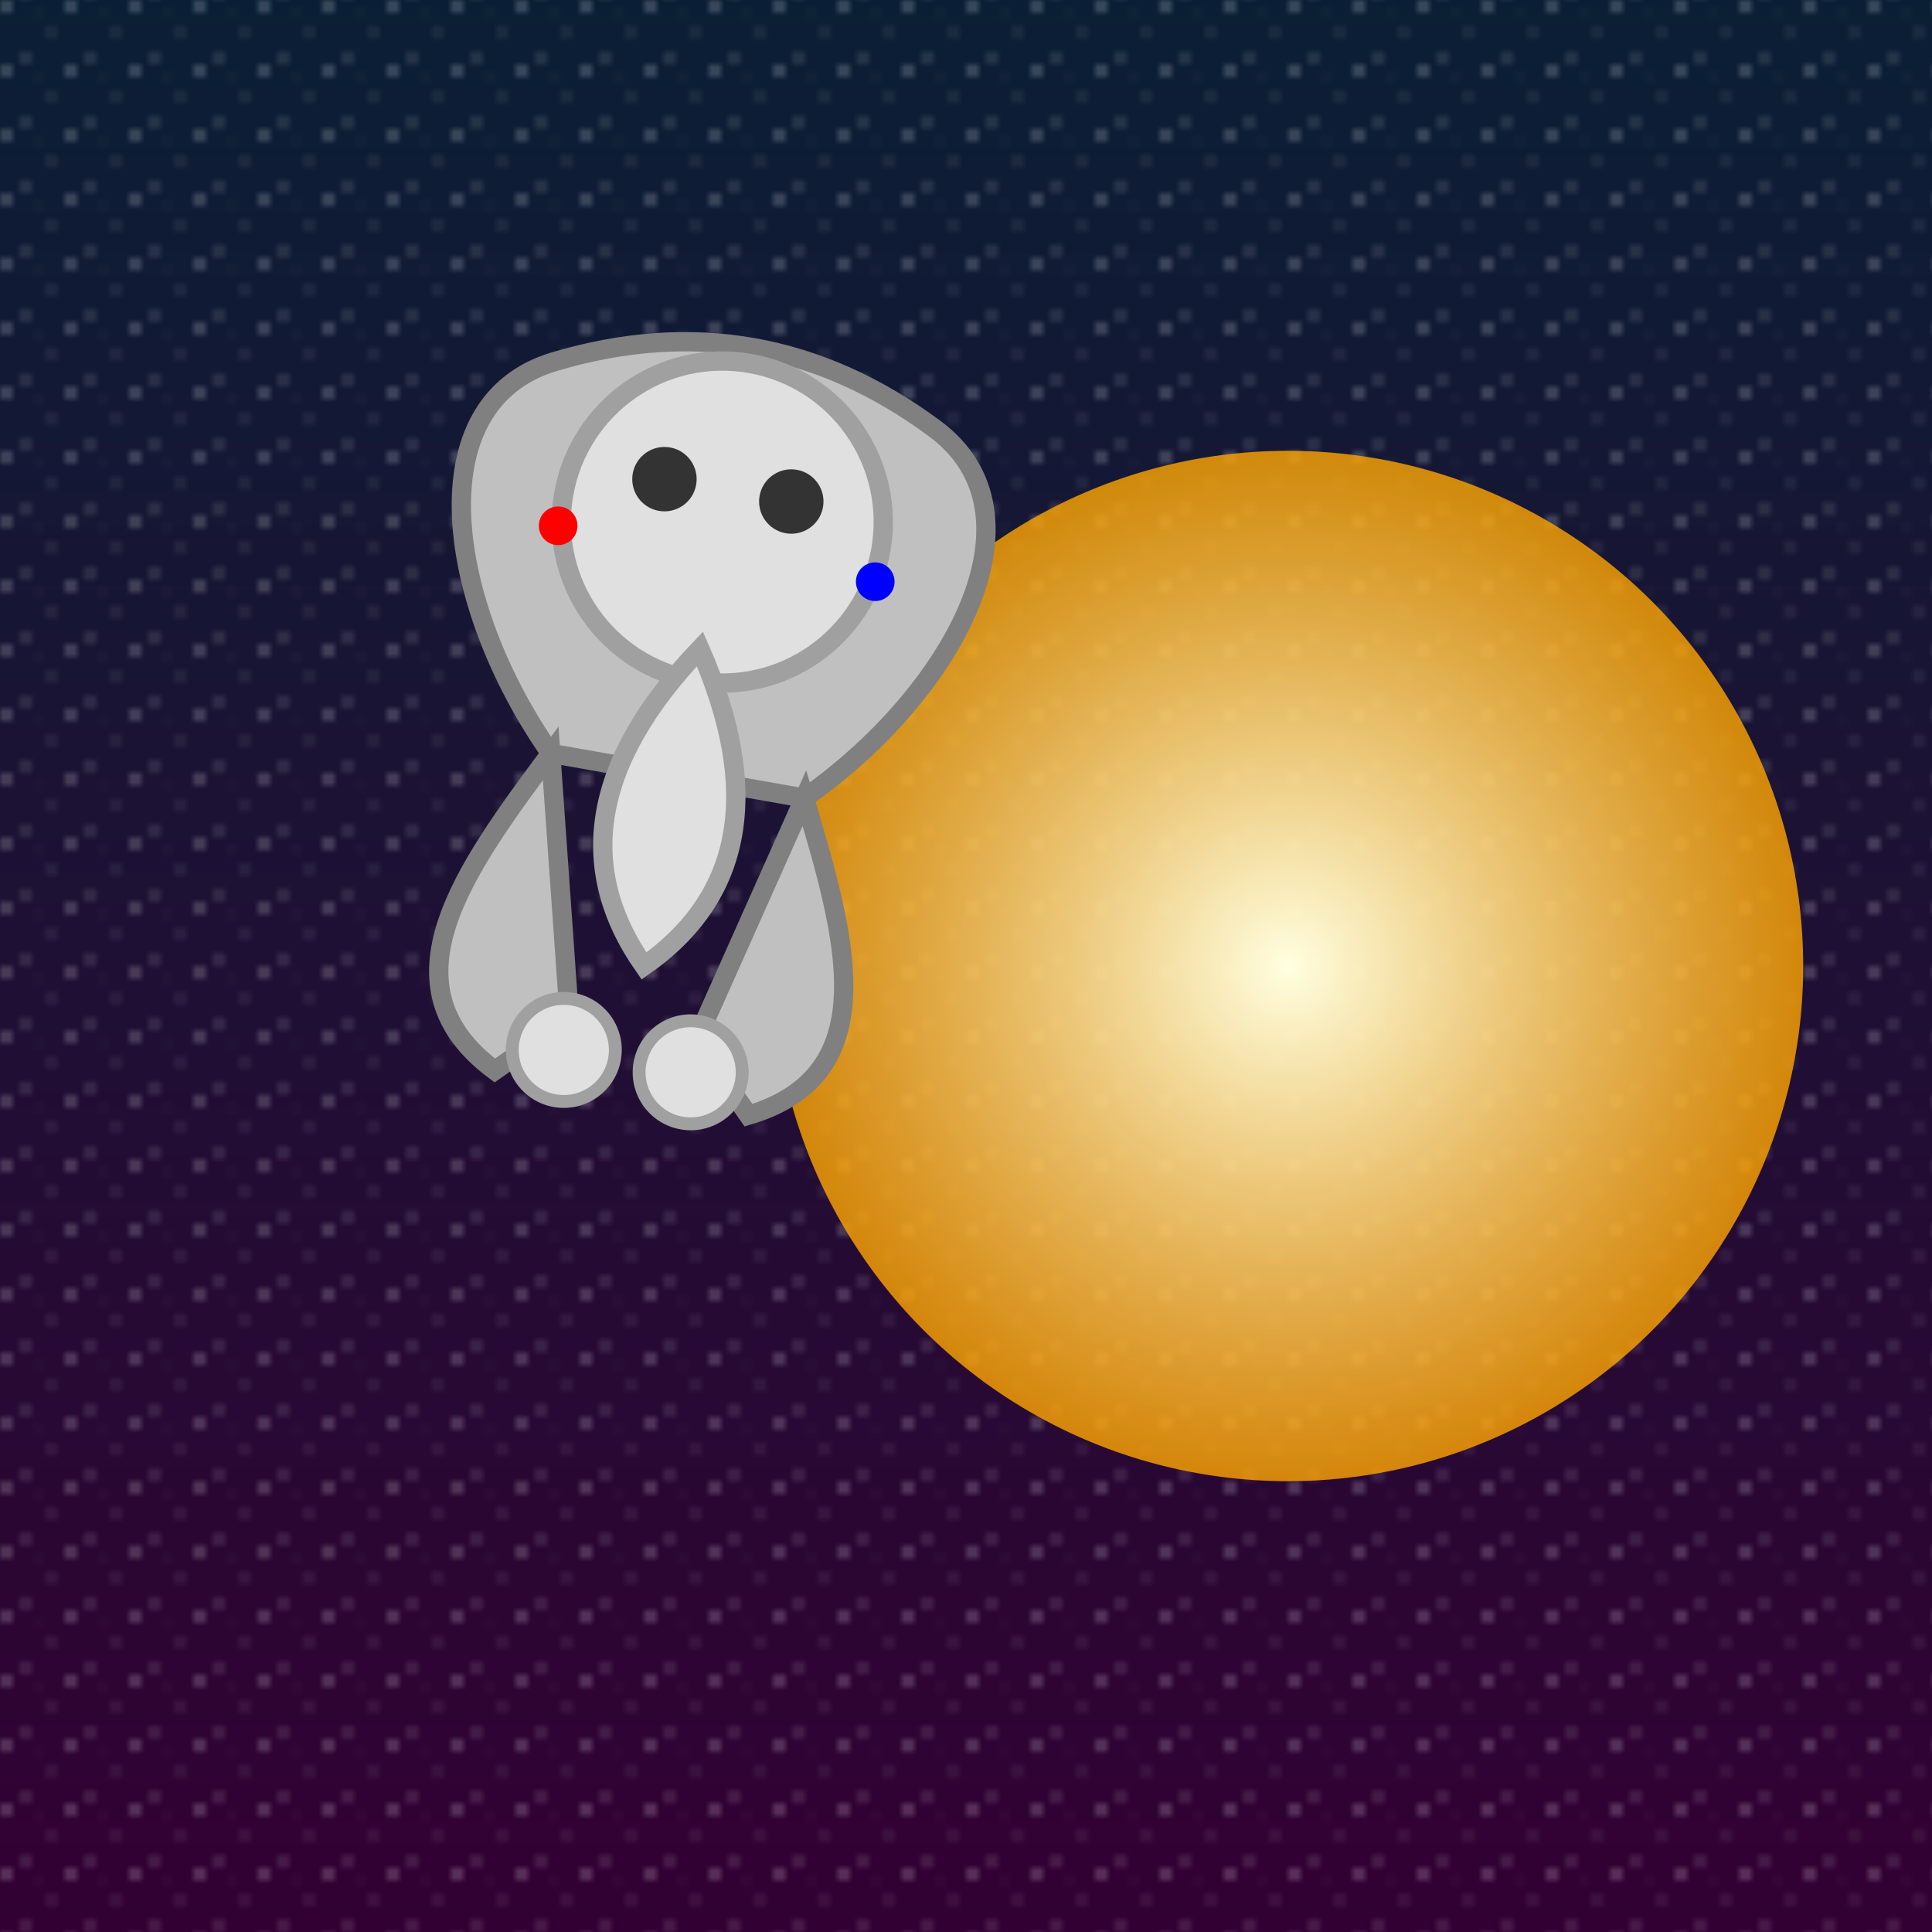
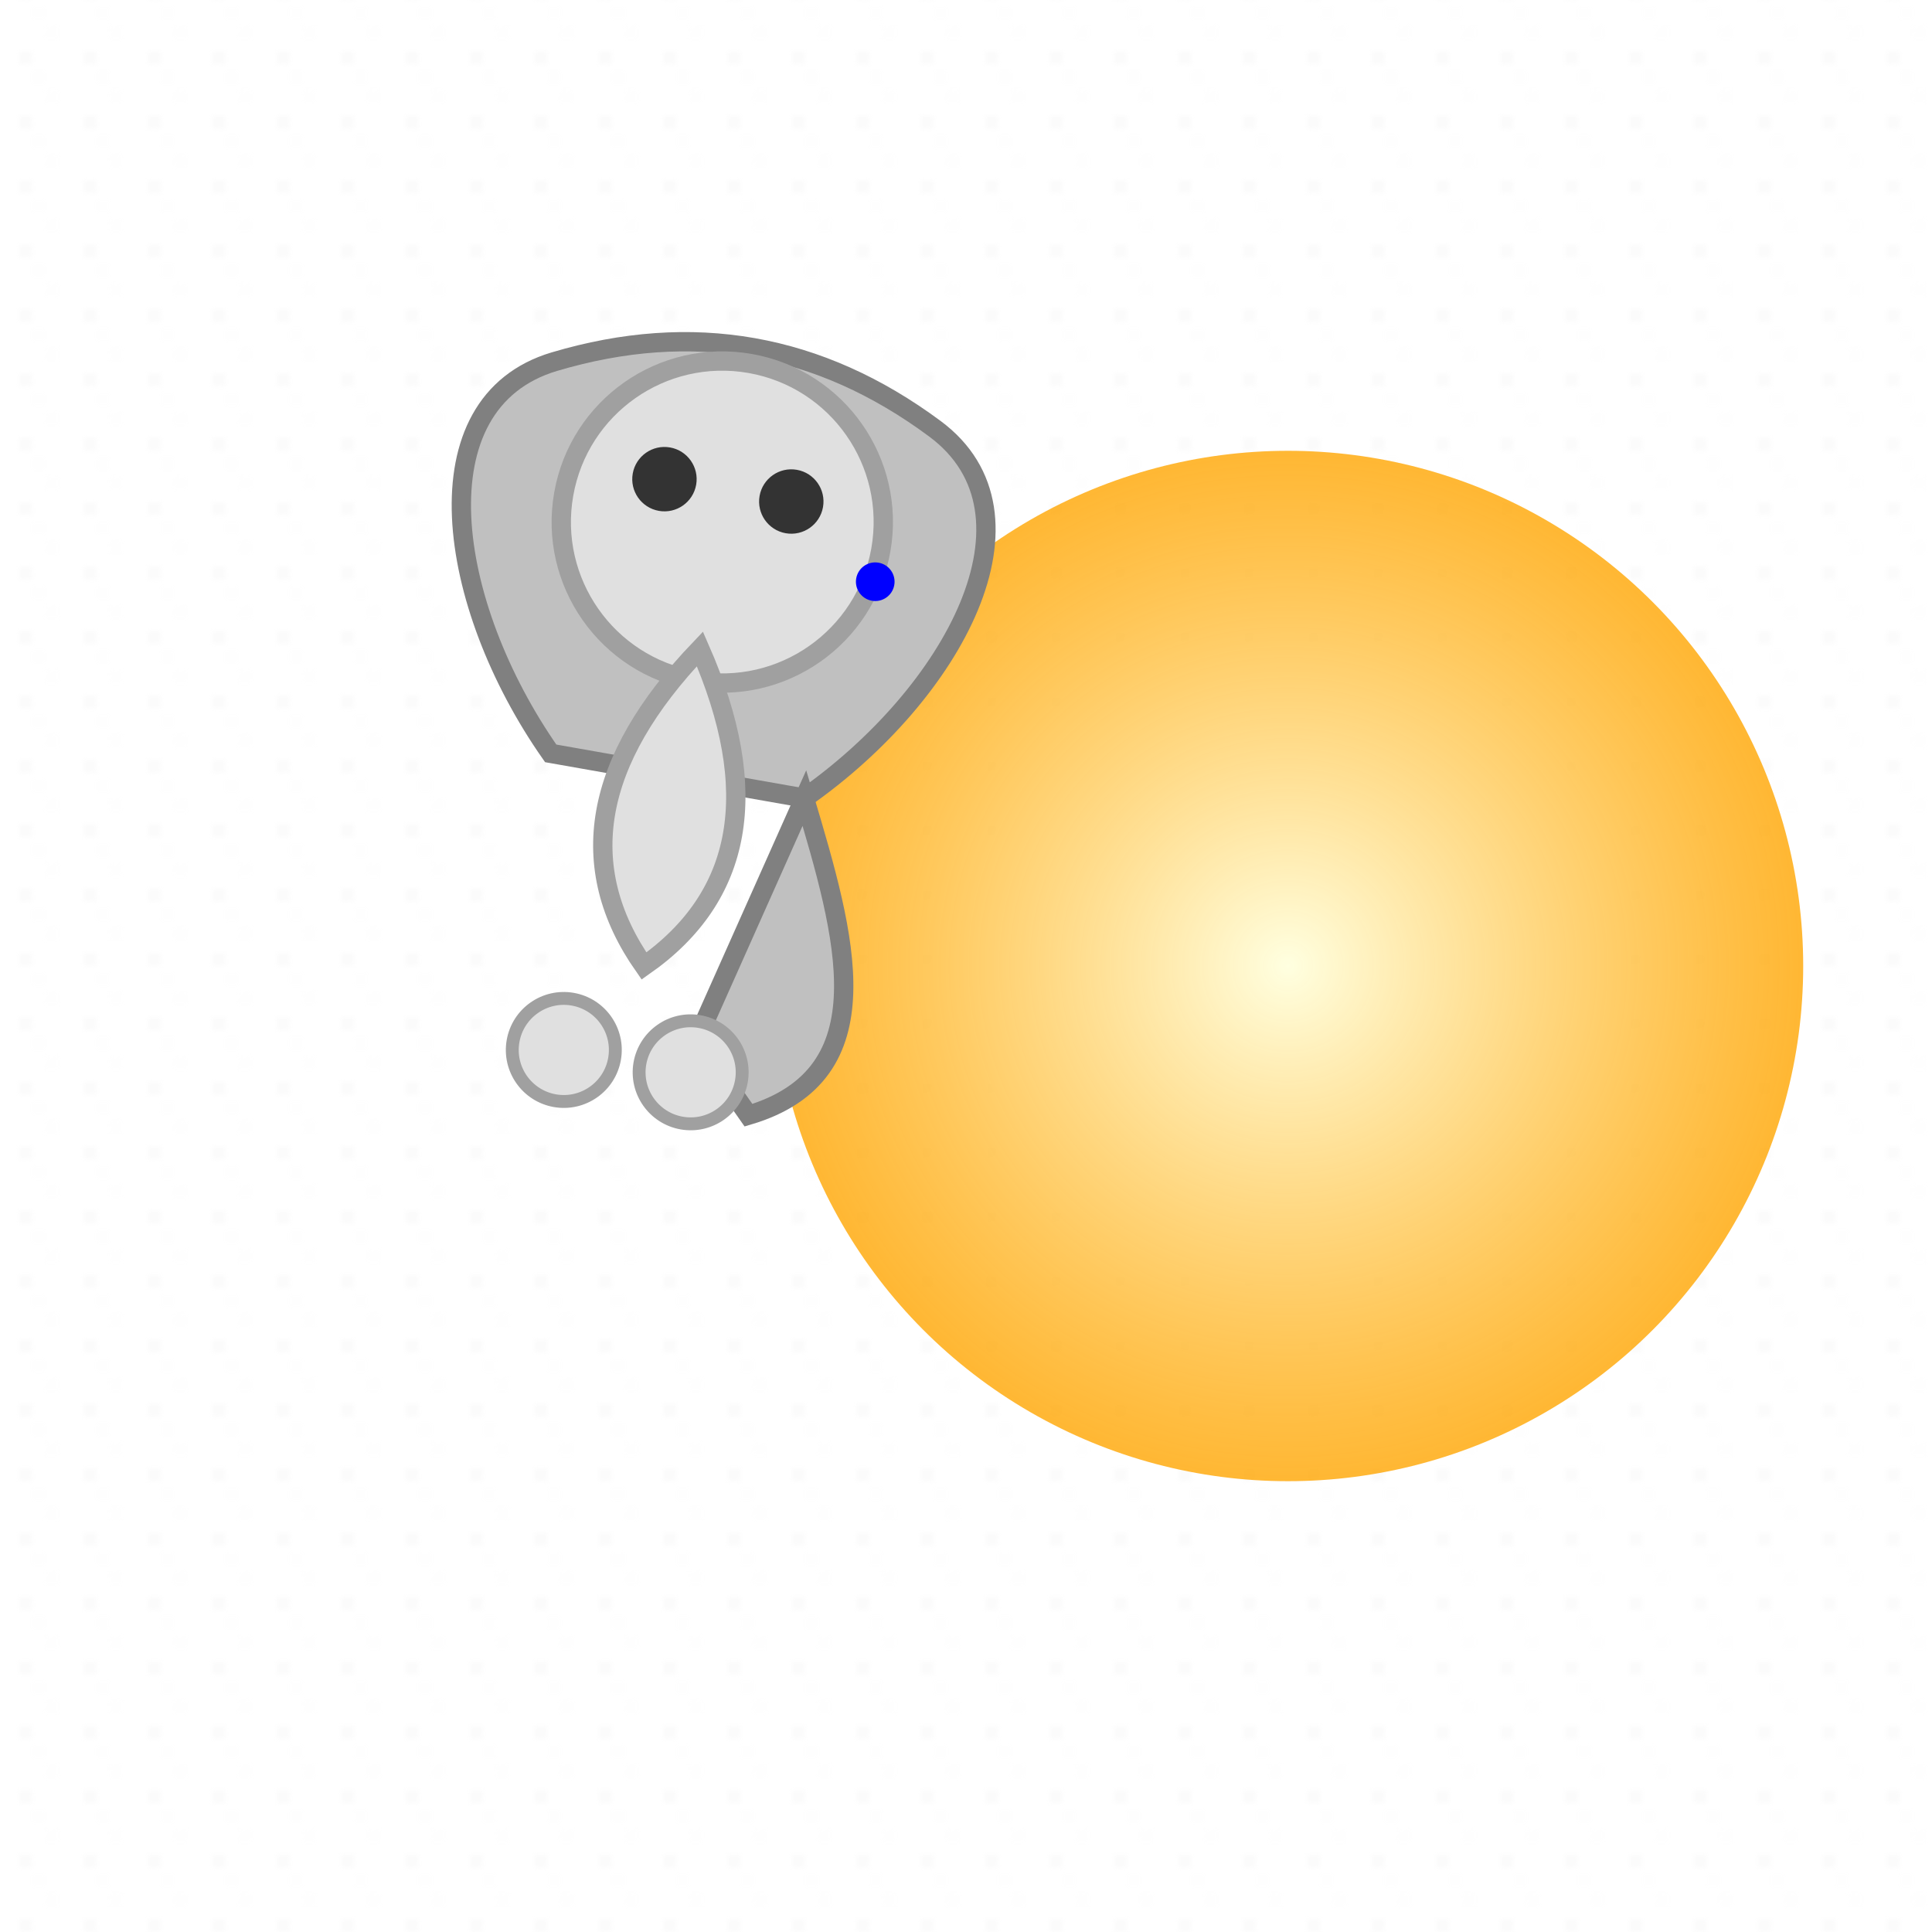
<svg xmlns="http://www.w3.org/2000/svg" viewBox="0 0 300 300">
  <defs>
    <radialGradient id="moonGradient" cx="50%" cy="50%" r="50%" fx="50%" fy="50%">
      <stop offset="0%" style="stop-color:#FFFFE0;stop-opacity:1" />
      <stop offset="100%" style="stop-color:#FFA500;stop-opacity:0.8" />
    </radialGradient>
    <linearGradient id="spaceGradient" x1="0%" y1="0%" x2="0%" y2="100%">
      <stop offset="0%" style="stop-color:#0A1F35;stop-opacity:1" />
      <stop offset="100%" style="stop-color:#330033;stop-opacity:1" />
    </linearGradient>
    <pattern id="stars" x="0" y="0" width="10" height="10" patternUnits="userSpaceOnUse">
      <circle cx="1" cy="1" r="0.5" fill="#FFFFFF" />
      <circle cx="8" cy="5" r="0.3" fill="#EEEEEE" />
      <circle cx="4" cy="9" r="0.4" fill="#DDDDDD" />
      <circle cx="6" cy="2" r="0.2" fill="#CCCCCC" />
    </pattern>
  </defs>
-   <rect width="100%" height="100%" fill="url(#spaceGradient)" />
  <rect width="100%" height="100%" fill="url(#stars)" />
  <circle cx="200" cy="150" r="80" fill="url(#moonGradient)" filter="url(#glow)" />
  <filter id="glow" x="-50%" y="-50%" width="200%" height="200%">
    <feGaussianBlur in="SourceGraphic" stdDeviation="10" result="blur" />
    <feMerge>
      <feMergeNode in="blur" />
      <feMergeNode in="SourceGraphic" />
    </feMerge>
  </filter>
  <g id="owl" transform="translate(100, 150) rotate(10)">
    <path d="M -20 -30 C -40 -50 -50 -80 -30 -90 C -10 -100 10 -100 30 -90 C 50 -80 40 -50 20 -30 Z" fill="#C0C0C0" stroke="#808080" stroke-width="3" />
    <circle cx="0" cy="-70" r="25" fill="#E0E0E0" stroke="#A0A0A0" stroke-width="3" />
    <circle cx="-10" cy="-75" r="5" fill="#333333" />
    <circle cx="10" cy="-75" r="5" fill="#333333" />
    <path d="M -5 -60 C 0 -55 5 -60" stroke="#333333" stroke-width="2" fill="none" />
    <path d="M 0 -50 Q 20 -20 0 0 Q -20 -20 0 -50 Z" fill="#E0E0E0" stroke="#A0A0A0" stroke-width="3" />
-     <path d="M -20 -30 C -30 -10 -40 10 -20 20 L -10 10 L -20 -30 Z" fill="#C0C0C0" stroke="#808080" stroke-width="3" />
    <path d="M 20 -30 C 30 -10 40 10 20 20 L 10 10 L 20 -30 Z" fill="#C0C0C0" stroke="#808080" stroke-width="3" />
    <circle cx="-10" cy="15" r="8" fill="#E0E0E0" stroke="#A0A0A0" stroke-width="2" />
    <circle cx="10" cy="15" r="8" fill="#E0E0E0" stroke="#A0A0A0" stroke-width="2" />
-     <circle cx="-25" cy="-65" r="3" fill="#FF0000" />
    <circle cx="25" cy="-65" r="3" fill="#0000FF" />
  </g>
</svg>